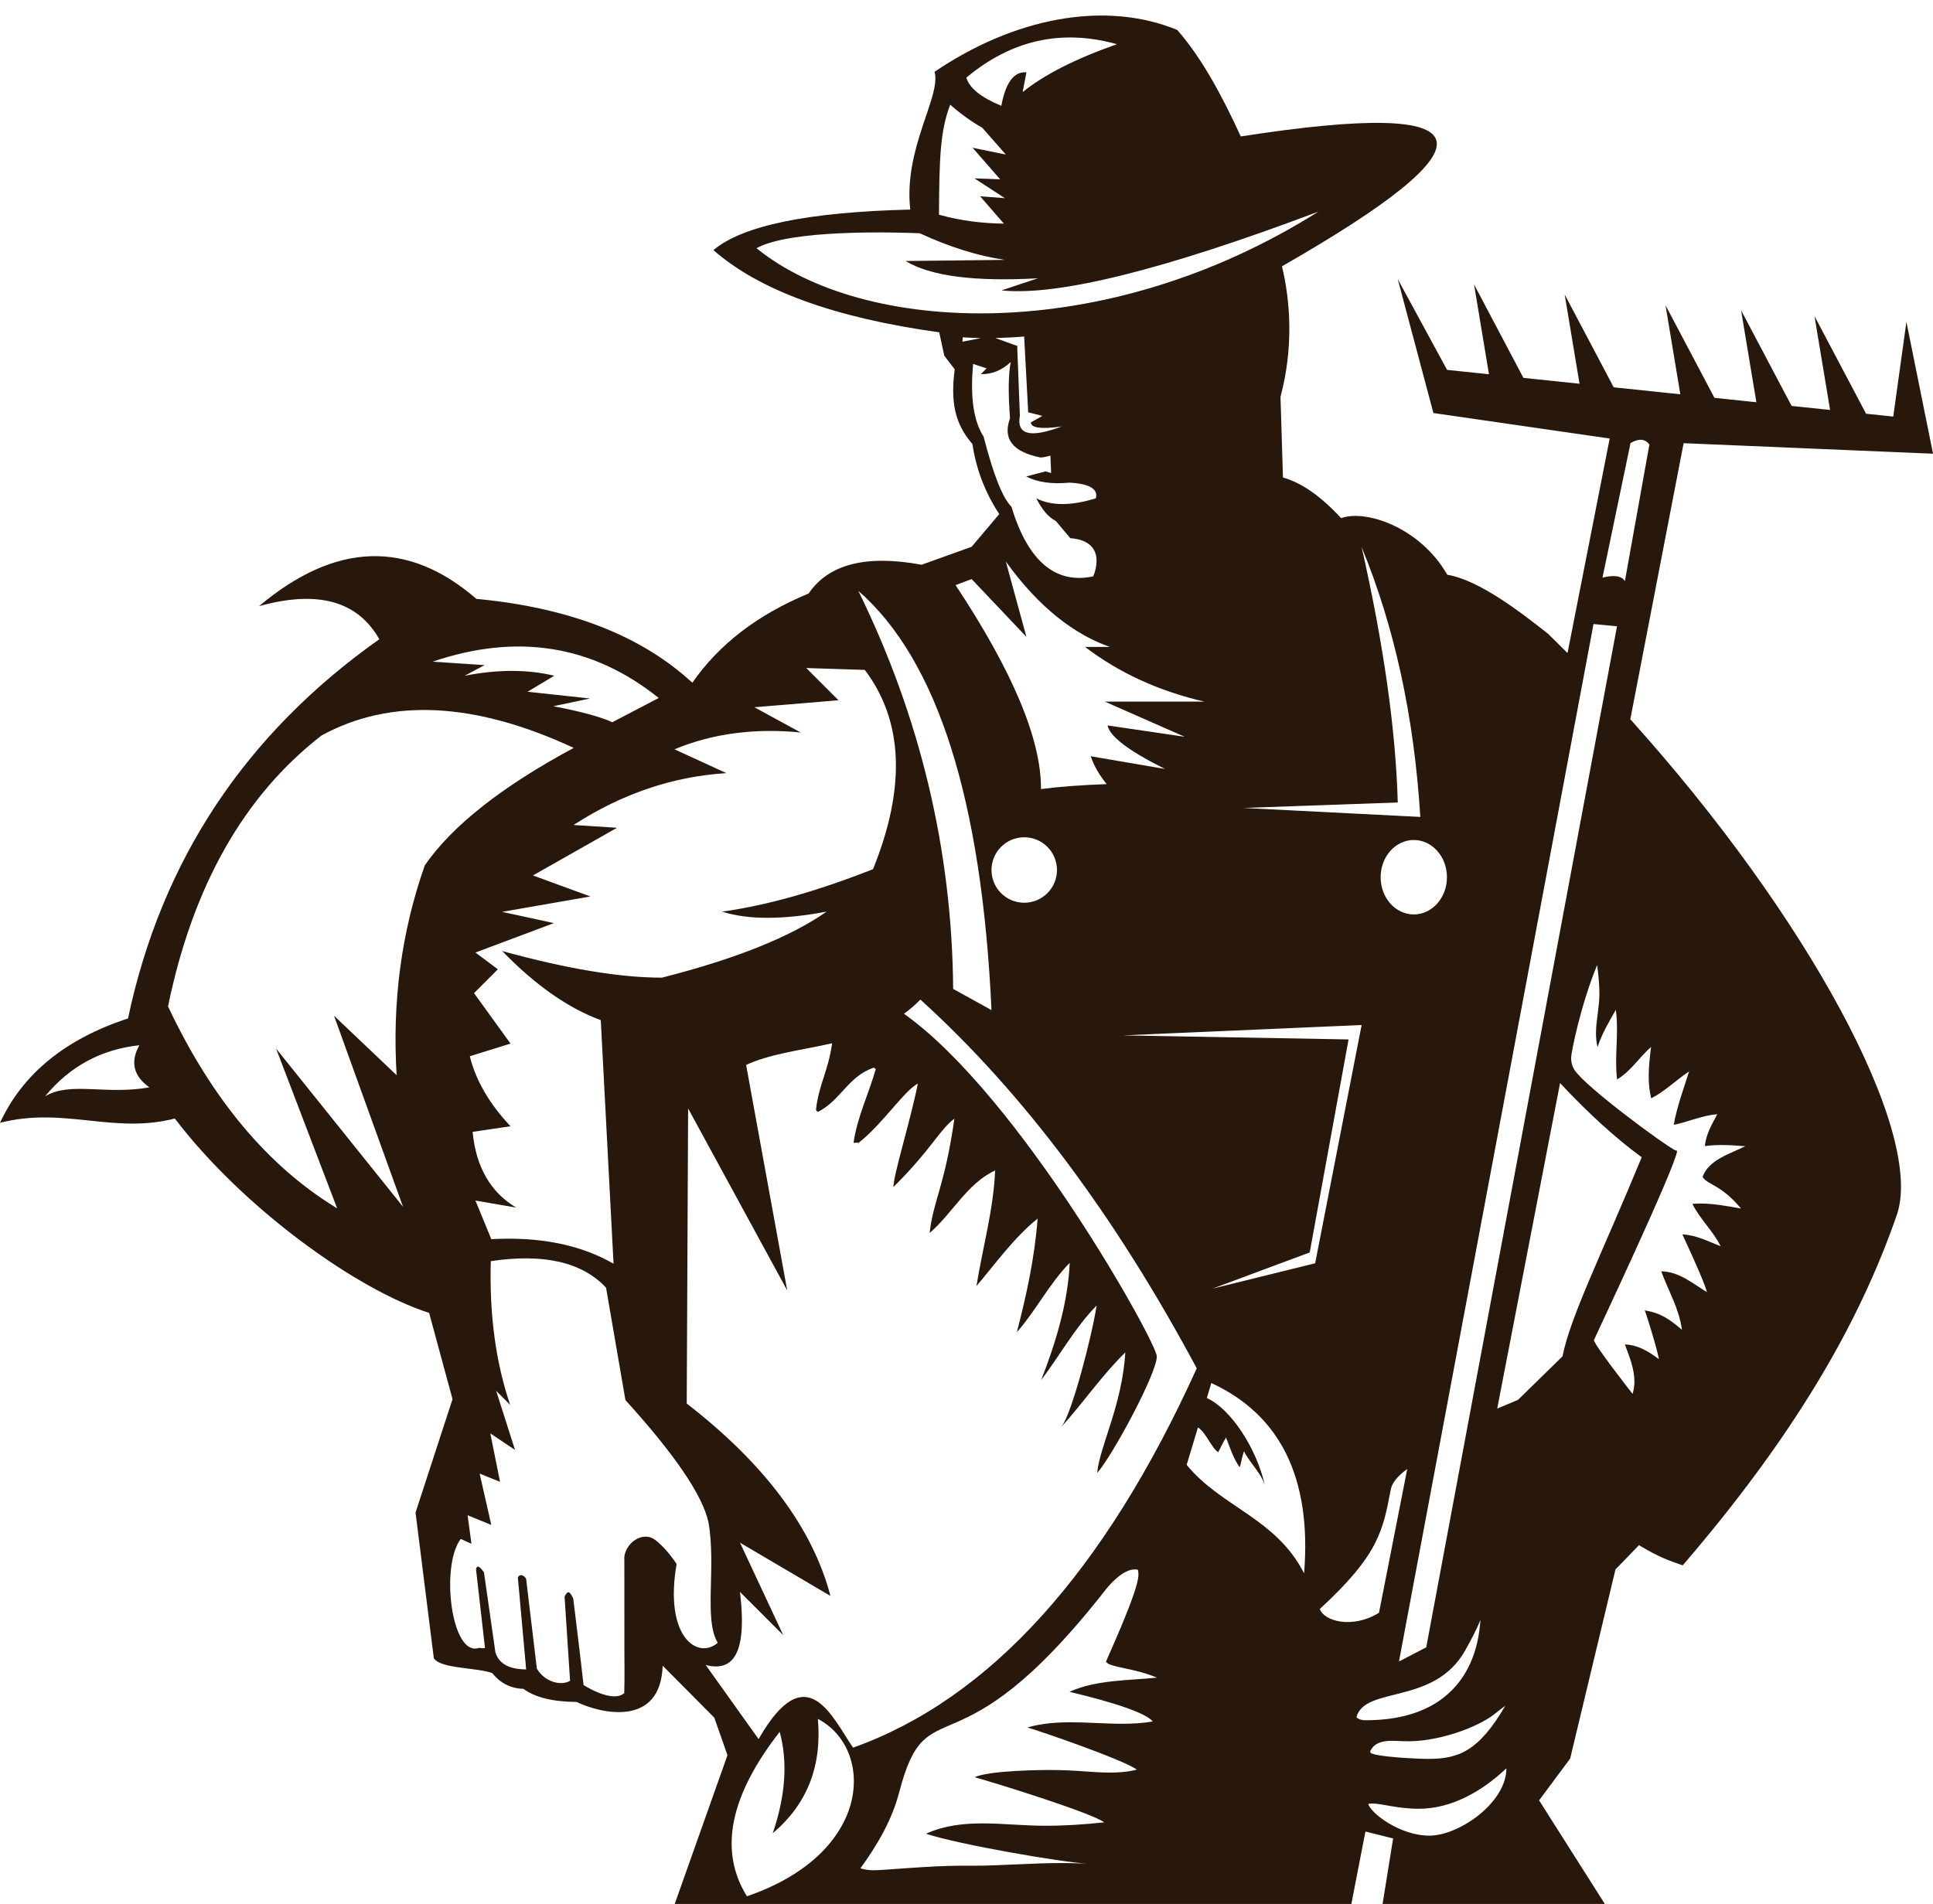
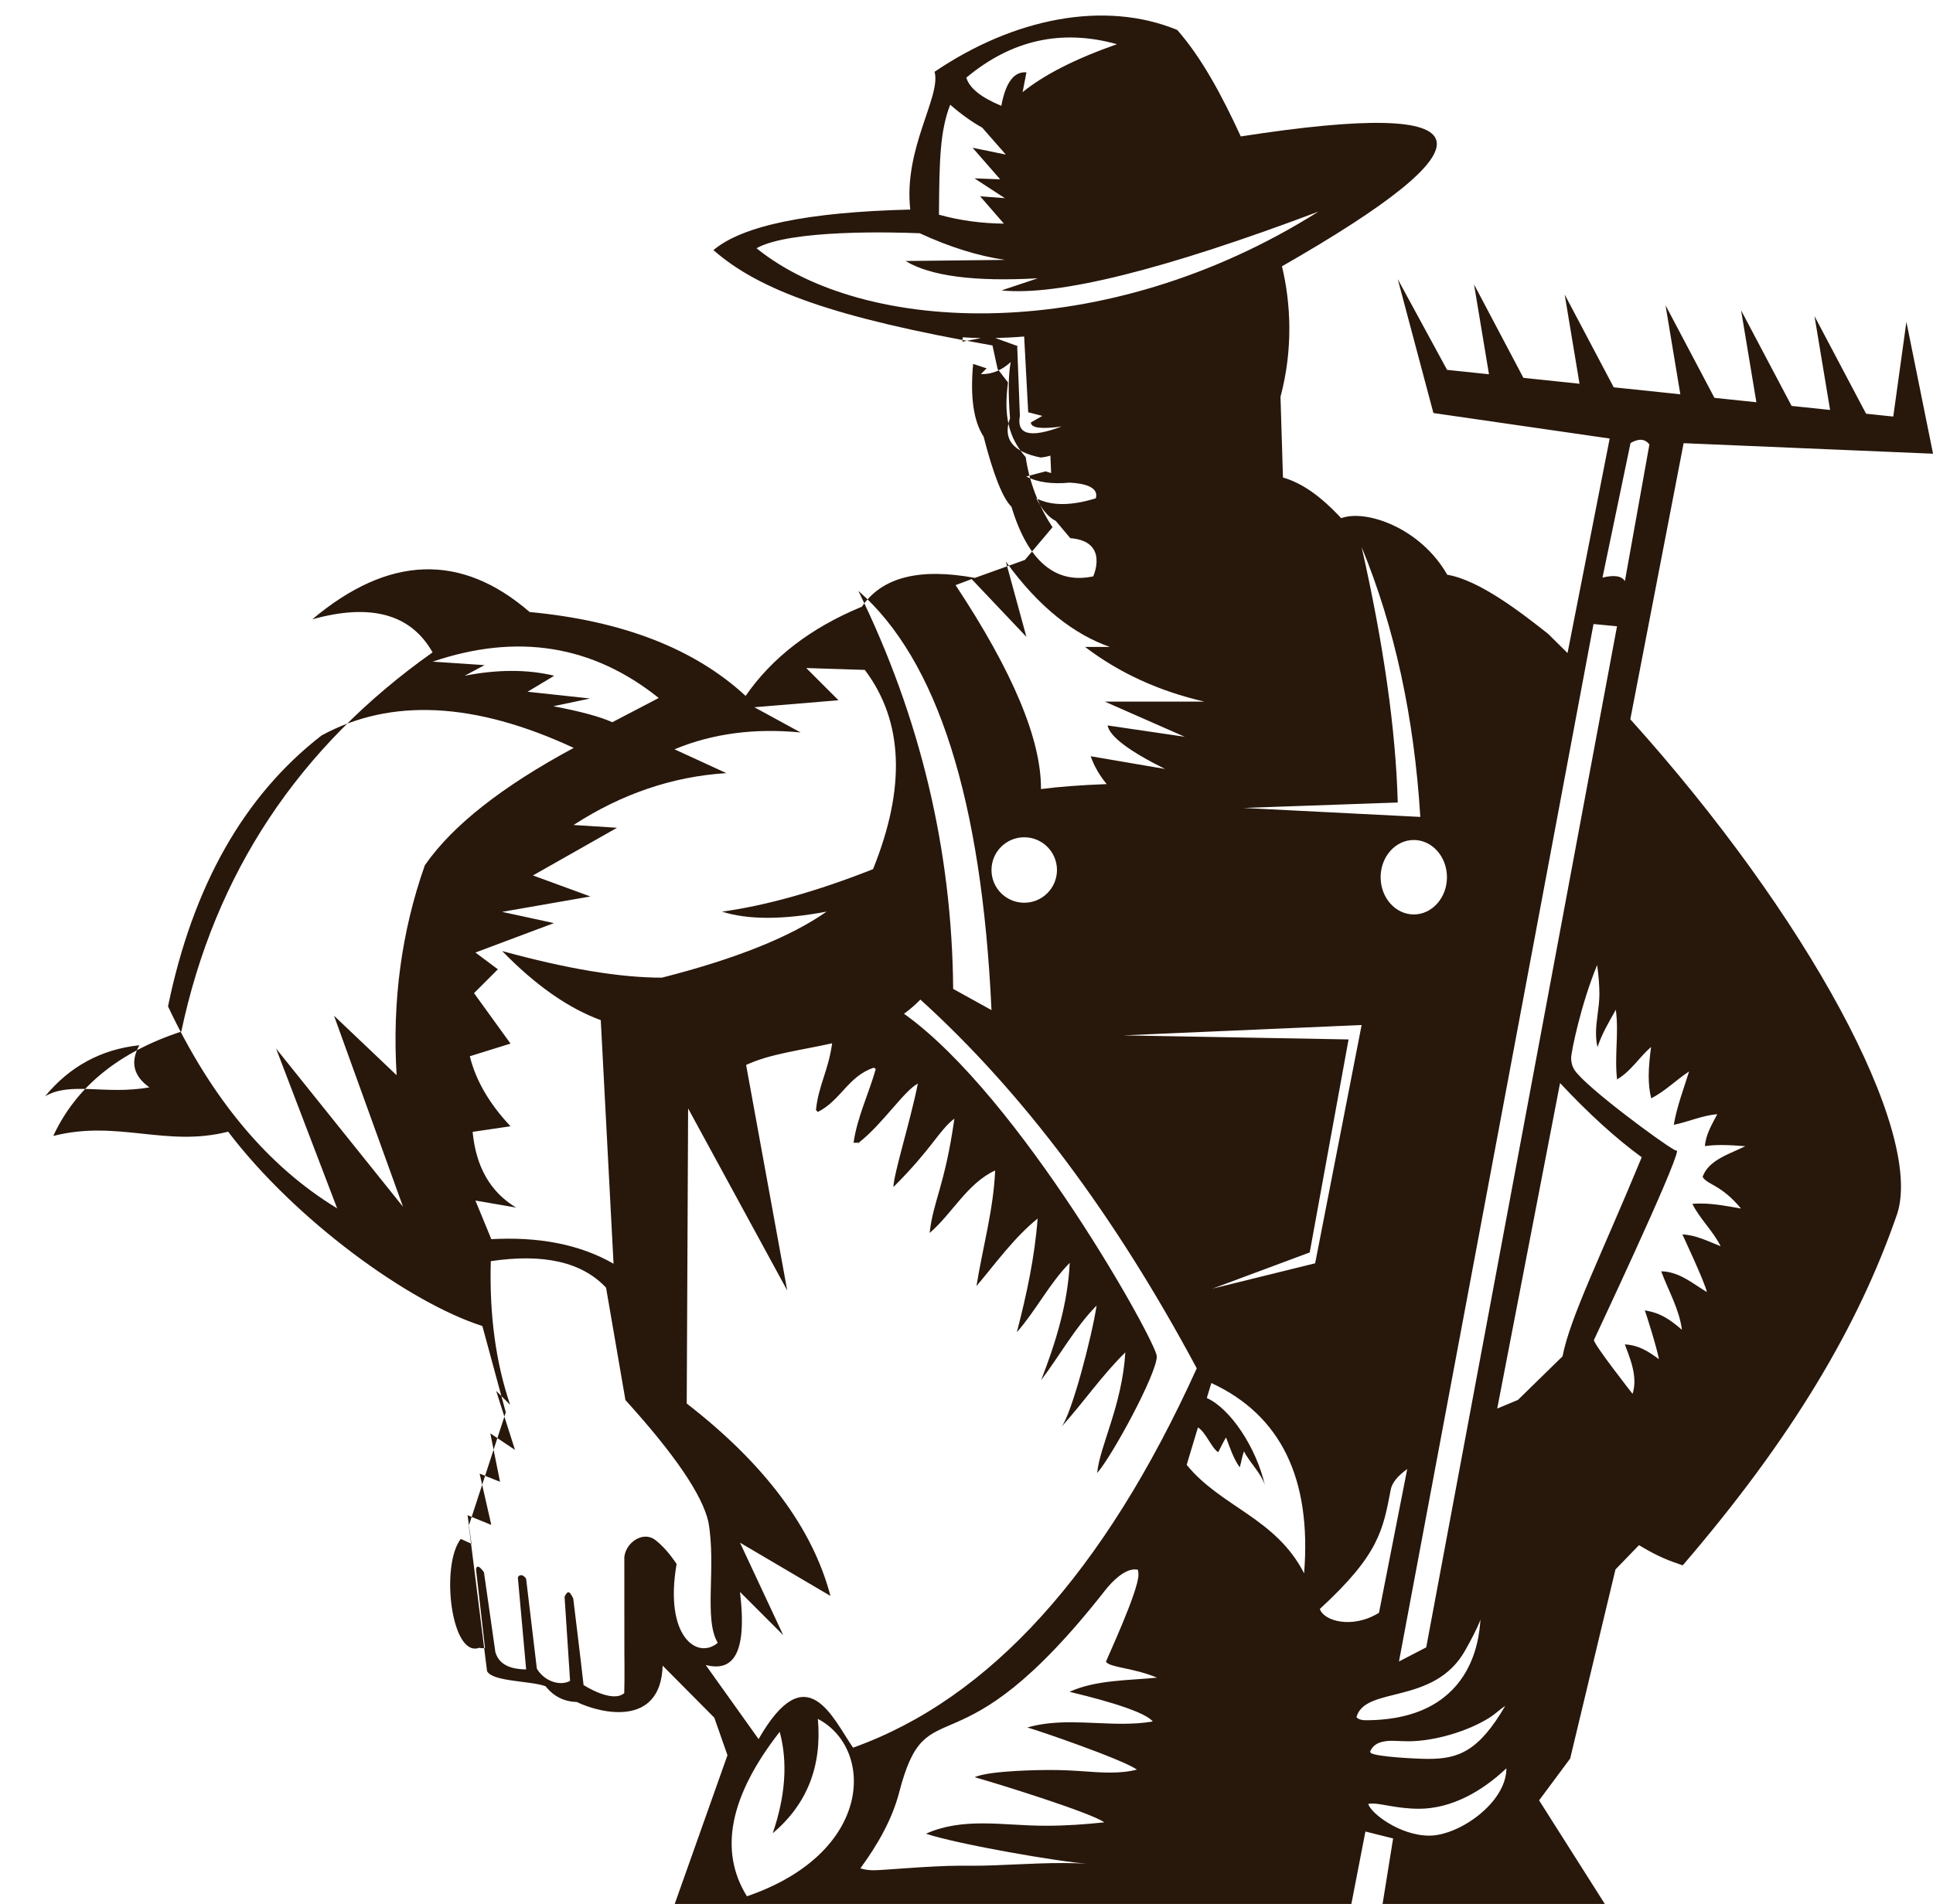
<svg xmlns="http://www.w3.org/2000/svg" fill="#000000" height="539.2" overflow="visible" preserveAspectRatio="xMidYMid meet" version="1" viewBox="0.0 -4.4 547.3 539.2" width="547.3" zoomAndPan="magnify">
  <g id="change1_1">
-     <path d="M242.559,319.658c0.212-0.157,0.421-0.331,0.632-0.496c0.062-0.003,0.124-0.007,0.187-0.01 C243.105,319.321,242.832,319.489,242.559,319.658z M461.597,199.292c50.237,55.768,82.969,116.519,75.602,139.947 c-10.956,31.873-29.866,63.698-60.759,99.656c-4.15-1.412-6.976-2.457-12.381-5.721l-6.661,6.881l-12.829,53.553l-8.796,11.84 l18.604,29.331h-62.918l2.981-18.547l-7.842-1.956l-3.978,20.503H191.04l6.905-19.475c0.075-0.021,0.148-0.045,0.223-0.066 c-0.069,0.006-0.137,0.012-0.206,0.018l8.009-22.59l-3.723-10.626l-14.628-14.741c-0.538,17.389-17.22,13.717-24.346,10.286 c-6.756-0.05-11.783-1.291-15.081-3.723c-3.554-0.082-6.491-1.566-8.814-4.454c-4.226-1.584-14.906-1.231-16.554-4.25l-5.171-41.211 l10.472-32.115l-6.632-24.436c-20.649-6.588-52.832-29.843-71.992-55.037c-17.515,4.497-31.31-3.442-49.501,1.216 c6.436-13.895,18.519-23.746,36.246-29.553c9.454-44.737,33.17-80.535,71.146-107.392c-6.133-10.861-17.484-13.983-34.052-9.366 c21.62-18.171,42.135-18.859,61.541-2.064c26.298,2.467,46.682,10.384,61.148,23.751c7.524-10.882,18.497-19.304,32.917-25.262 c5.66-8.342,16.327-11.059,32-8.153l14.162-5.091l7.815-9.259c-3.945-5.964-6.591-12.827-7.593-19.844 c-5.108-5.854-6.191-12.065-5.017-21.155l-2.951-3.844l-1.437-6.634C236.297,85.6,214.989,77.84,202.001,66.43 c8.216-6.953,26.792-10.78,55.726-11.481c-1.957-17.367,8.808-32.045,6.883-39.016c22.451-15.23,48.086-20.32,68.698-11.859 c6.706,7.622,12.472,18.114,17.999,30.162c71.218-11.049,72.603,1.91,11.658,36.78c2.484,10.251,3.225,23.332-0.414,36.956 l0.702,22.855c5.304,1.534,10.526,5.119,16.484,11.517c6.908-2.573,22.387,2.629,30.028,16.017 c9.133,1.535,20.913,10.703,28.558,16.74c1.851,1.799,3.685,3.613,5.502,5.436l11.933-60.749l-49.91-7.221l-10.094-37.919 l13.965,25.699l11.863,1.242l-4.229-25.442l13.978,26.463l15.886,1.663l-4.199-25.263l13.879,26.275l18.862,1.974l-4.19-25.208 l13.849,26.219l11.873,1.243l-4.328-26.029l14.302,27.073l10.898,1.141l-4.418-26.579l14.602,27.645l7.702,0.806l3.72-26.814 l7.54,37.331l-70.618-2.979L461.597,199.292z M453.719,159.172c3.332-0.807,5.447-0.474,6.344,0.997l6.942-38.7 c-1.247-1.624-3.028-1.756-5.347-0.399L453.719,159.172z M396.097,466.119l7.718-3.999l54.019-289.164l-6.652-0.634L396.097,466.119 z M400.294,233.48c-5.186,0-9.389,4.72-9.389,10.542s4.203,10.542,9.389,10.542c5.185,0,9.389-4.72,9.389-10.542 S405.479,233.48,400.294,233.48z M352.049,224.402l50.093,2.544c-1.752-28.344-7.292-53.815-16.617-76.411 c6.252,27.665,9.662,51.775,10.23,72.33L352.049,224.402z M273.599,17.595c0.888,2.962,4.19,5.62,9.91,7.972 c1.221-6.607,3.592-9.767,7.111-9.48l-1.078,5.602c6.101-4.941,15.006-9.465,26.715-13.572 C300.591,3.746,286.37,6.905,273.599,17.595z M265.853,56.4c6.03,1.684,12.213,2.47,18.381,2.531l-6.722-7.744l7.007,0.535 l-8.609-5.61l7.272,0.267l-7.808-8.936l9.411,1.93l-6.687-7.627c-2.882-1.583-5.902-3.748-9.061-6.493 C266.187,32.634,265.944,40.536,265.853,56.4z M373.29,55.534c-43.837,16.506-73.746,23.942-89.729,22.307l10.281-3.429 c-17.931,1.005-30.415-0.627-37.449-4.896l28.111-0.316c-7.546-1.135-15.531-3.586-24.098-7.545 c-7.291-0.295-36.56-1.143-46.212,4.242C244.423,90.444,312.583,93.811,373.29,55.534z M288.764,113.354 c-1,5.371,2.951,6.371,11.829,3.018c-5.724,0.816-8.638,0.439-8.73-1.131l3.262-1.861l-4.006-1.028l-1.143-21.458 c-2.821,0.242-5.537,0.376-8.174,0.431l6.297,2.273l-0.082,0.327L288.764,113.354z M272.57,91.121l-0.063,1.248l5.257-1.04 C275.994,91.3,274.251,91.241,272.57,91.121z M286.382,139.112c4.767,15.812,12.76,21.937,23.145,19.709 c0,0,4.613-9.959-6.49-10.815l-4.103-4.875c-2.023-1.003-3.866-3.135-5.525-6.407c4.251,2.163,9.874,2.157,16.865-0.009 c0.921-3.323-3.575-4.244-7.444-4.435c-5.001,0.478-9.099-0.096-12.277-1.739l5.48-1.454l1.578,0.48l-0.207-4.935 c-0.938,0.276-1.858,0.46-2.761,0.535c-7.915-1.574-10.807-5.274-8.671-11.101c-0.541-7.083-0.477-12.391,0.191-15.923 c-2.567,2.36-5.382,3.494-8.445,3.399l1.623-1.623l-3.811-1.257v0c-0.872,9.353,0.115,16.213,2.96,20.579 C281.27,130.061,283.9,136.685,286.382,139.112z M270.558,161.302c16.214,24.5,24.275,43.753,24.179,57.759 c5.064-0.663,11.266-1.133,18.605-1.41c-2.061-2.503-3.569-5.132-4.527-7.888l21.045,3.601 c-10.258-5.113-15.678-9.221-16.263-12.323l21.833,3.207l-22.621-9.959h28.191c-12.873-2.967-24.127-8.125-33.762-15.475h7.011 c-9.944-3.492-20.009-11.066-29.465-24.197l5.83,21.339l-15.508-16.363L270.558,161.302z M289.995,232.711 c-5.119,0-9.27,4.151-9.27,9.271s4.15,9.27,9.27,9.27c5.121,0,9.271-4.15,9.271-9.27S295.116,232.711,289.995,232.711z M243.024,162.925c17.578,35.893,26.528,73.469,26.849,112.723l10.853,6.003C277.987,222.057,265.42,182.48,243.024,162.925z M190.974,207.796l14.685,6.748c-15.17,0.943-29.592,5.838-43.263,14.686l12.309,0.792l-23.809,13.498l16.269,5.956l-25.014,4.356 l14.684,3.185l-22.225,8.333l6.353,4.751l-6.748,6.749l10.329,14.289l-11.518,3.581c1.673,6.833,5.512,13.444,11.518,19.832 l-10.725,1.584c0.936,9.922,5.039,17.067,12.309,21.435l-11.518-1.98l4.495,10.921c-0.168,0.009-0.372,0.028-0.571,0.046 c13.929-0.848,25.664,1.449,35.184,6.917l-3.617-68.985c-9.192-3.359-18.499-9.881-27.919-19.565 c18.302,5.04,33.384,7.554,45.243,7.54c20.9-5.323,36.44-11.555,46.617-18.697c-12.429,2.333-22.296,2.333-29.601,0 c12.588-1.734,26.838-5.743,42.747-12.025c9.359-23.159,8.579-41.967-2.325-56.432l-16.583-0.528l9.125,9.124l-23.81,1.98 l13.101,7.145C213.624,201.745,201.716,203.335,190.974,207.796z M122.501,182.973l14.69,0.985l-5.626,3.007 c9.358-1.822,17.81-1.822,25.355,0l-7.541,4.533l17.7,1.914l-10.433,2.188c7.681,1.451,13.256,2.96,16.722,4.527l13.14-6.865 C167.809,178.276,146.472,174.846,122.501,182.973z M42.298,303.534c-4.528-3.22-5.473-7.195-2.837-11.929 c-10.799,1.156-19.698,5.973-26.695,14.451C20.02,301.797,29.739,305.74,42.298,303.534z M162.441,207.399 c-28.022-13.022-51.82-14.197-71.39-3.525c-21.958,17.016-36.452,42.593-43.48,76.727c12.382,26.279,28.346,45.343,47.886,57.19 l-17.284-45.242l35.939,44.802l-19.537-54.106l17.726,16.846c-1.287-20.875,1.374-40.689,7.981-59.443 C128.037,229.435,142.089,218.352,162.441,207.399z M203.229,460.837c-4.038-6.647-0.38-21.339-2.645-34.176 c-1.697-7.652-9.532-19.176-23.503-34.57l-5.484-31.824c-6.763-7.253-17.646-9.753-32.637-7.514 c-0.425,15.14,1.402,28.7,5.483,40.683l-3.965-3.964l5.34,16.731l-6.99-4.677l2.751,13.705l-5.777-2.313l3.301,14.53l-6.715-2.75 l1.1,8.09l-3.026-1.375c-5.828,7.544-2.687,33.725,5.204,30.833c0.593,0.129,1.17,0.148,1.655,0.061l-2.545-22.328 c0.237-1.192,0.987-0.899,2.25,0.882l3.233,22.621c1.163,3.976,5.028,4.839,8.715,4.896l-2.351-26.047 c0.422-0.997,1.586-0.834,2.34,0.358l3.04,25.457c2.148,3.682,6.684,5,9.408,3.464l-1.56-23.835c0.9-1.859,1.442-1.619,2.455,0.511 c0,0,2.25,18.354,2.925,24.5c0,0,8.046,5.269,11.515,2.303c0.136-3.892,0.04-11.9,0.04-11.9l-0.013-26.71 c0.511-4.193,5.408-7.393,8.79-4.749c2.244,1.754,4.207,4.097,6.01,6.78C187.997,459.099,197.452,465.719,203.229,460.837z M214.784,488.104c13.615-23.839,20.893-6.032,26.75,2.423c38.68-13.808,71.117-49.616,97.308-107.422 c-23.224-43.405-49.308-78.216-78.247-104.43c-1.472,1.515-3.027,2.838-4.64,4.015c32.905,23.43,71.575,93.154,71.577,97.027 c0,4.923-12.633,28.222-16.883,33.025c0.705-7.617,7.041-19.05,7.975-34.157c-6.627,6.479-11.889,14.229-18.1,21.093 c2.924-3.623,8.662-25.71,9.961-34.352c-6.082,6.171-10.465,14.208-15.695,21.107c4.109-10.546,7.576-21.803,8.084-33.204 c-5.764,5.85-9.545,13.496-14.968,19.645c2.769-10.671,5.046-21.18,5.886-32.191c-6.719,5.452-11.769,12.559-17.32,19.118 c1.754-10.91,4.831-21.637,5.288-32.735c-7.897,3.641-12.137,12.211-18.544,17.702c1.002-9.116,4.292-13.275,7.008-32.387 c-4.51,3.497-6.152,8.291-17.268,19.387c0.09-3.828,4.765-18.539,6.923-29.299c-3.877,1.99-9.921,11.392-16.688,16.693 c-0.507,0.027-1.015,0.055-1.522,0.082c1.022-7.222,4.307-13.912,6.289-20.882c-0.176-0.137-0.352-0.272-0.527-0.408 c-7.243,2.358-9.415,9.342-15.889,12.547c-0.171-0.185-0.343-0.37-0.514-0.556c0.745-7.104,3.503-11.058,4.578-18.895 c-8.834,1.994-17.586,2.972-24.356,6.135l11.644,63.866l-28.063-51.551l-0.395,83.568c22.066,17.099,35.632,35.262,40.695,54.488 l-25.614-15.081l12.238,26.182l-12.238-12.237c2.192,18.421-2.466,22.56-9.708,20.698L214.784,488.104z M231.565,482.377 c1.196,13.383-3.056,24.181-12.775,32.383c3.63-10.632,4.279-20.203,1.969-28.72c-14.189,18.19-17.283,33.717-9.278,46.575 C247.396,520.305,247.582,490.743,231.565,482.377z M302.817,474.704c7.58-3.41,16.605-3.175,24.781-4.008 c-6.877-2.853-13.233-2.813-14.461-4.479c0.113-0.591,9.194-19.949,9.194-24.644c0-0.468-0.042-0.938-0.136-1.41 c-0.3-0.079-0.605-0.116-0.916-0.116c-3.053,0-6.537,3.579-8.28,5.805c-42.749,54.587-50.36,26.317-58.404,57.311 c-2.039,7.855-6.23,15.012-10.994,21.543c1.3,0.409,2.559,0.54,3.819,0.54c2.749,0,16.102-1.29,24.461-1.29 c1.228,0,2.455,0.009,3.683,0.009c7.757,0,16.177-0.762,25.362-0.762c2.232,0,4.469,0.047,6.71,0.164 c-7.221-0.448-35.917-5.341-45.461-8.467c5.144-2.329,10.56-2.927,16.05-2.927c6.011,0,11.15,0.666,18.029,0.666 c5.502,0,10.879-0.38,16.395-0.963c-3.55-2.71-31.623-11.404-36.698-12.782c4.286-1.963,19.476-2.046,21.091-2.046 c8.169,0,11.954,0.739,17.221,0.739c2.604,0,5.185-0.206,7.649-0.849c-4.332-2.994-28.205-11.176-31.034-11.925 c4.021-1.161,8.142-1.474,12.3-1.474c4.828,0,9.708,0.421,14.541,0.421c2.913,0,5.81-0.153,8.668-0.643 C323.682,479.684,307.044,475.742,302.817,474.704z M342.972,387.258l-1.281,4.251c6.61,2.95,13.97,13.916,16.448,24.693 c-1.131-3.543-4.266-6.289-5.924-9.604c-0.561,1.499-0.731,3.039-1.205,4.543c-1.831-2.571-2.756-5.541-3.877-8.466 c-0.843,1.371-1.469,2.776-2.217,4.186c-1.909-1.203-3.442-5.578-5.733-7.029l-3.195,10.604 c9.768,11.993,25.229,15.021,33.25,30.719C371.392,414.326,362.638,396.359,342.972,387.258z M372.364,353.358l13.16-67.479 l-67.48,2.93l63.782,1.152l-10.999,60.324l-27.472,10.23L372.364,353.358z M390.441,452.329l7.997-40.716 c-2.675,1.945-4.292,3.871-4.661,5.79c-2.213,11.499-3.292,18.412-20.079,33.833C374.698,454.58,382.77,457.07,390.441,452.329z M386.628,482.762c32.818,0,32.167-27.148,32.575-28.513c-1.194,2.995-2.763,5.879-4.334,8.69 c-8.811,15.767-28.492,9.945-30.833,19.033c0.007-0.019,0.014-0.038,0.02-0.057C384.677,482.539,385.6,482.762,386.628,482.762z M398.879,488.713c-2.034,0-3.595-0.135-4.682-0.135c-2.515,0-5.139,0.48-6.187,2.921c-0.008-0.09-0.016-0.177-0.025-0.285 c-0.034,0.182-0.067,0.363-0.101,0.544c0.034-0.096,0.087-0.169,0.126-0.259c0.013,0.157,0.024,0.306,0.031,0.472 c1.348,1.169,13.309,1.736,16.338,1.736c8.453,0,14.235-2.037,21.807-15.016c-1.527,1.003-2.837,2.305-4.385,3.292 C415.554,485.969,405.923,488.713,398.879,488.713z M426.515,496.507c-0.02-0.029-0.04-0.06-0.06-0.089 c-6.764,6.422-15.458,11.411-24.716,11.411c-5.936,0-10.561-1.475-13.031-1.475c-0.433,0-0.87,0.027-1.314,0.091 c0.687,2.614,8.926,8.997,17.304,8.997C413.08,515.442,426.392,506.207,426.515,496.507z M464.828,323.326 c-7.33-5.353-15.037-12.363-23.118-21.012l-17.794,92.182l5.868-2.453l12.625-12.342 C444.593,368.477,453.541,350.707,464.828,323.326z M457.942,301.222c-0.025,0.061-0.05,0.121-0.075,0.182 c-0.208-1.674-0.275-3.35-0.275-5.026c0-3.119,0.234-6.245,0.234-9.379c0-1.813-0.079-3.627-0.326-5.446 c-1.926,3.413-3.978,6.838-5.185,10.59c-0.314-1.351-0.432-2.663-0.432-3.956c0-3.709,0.962-7.255,0.962-11.095 c0-2.169-0.193-5.104-0.64-8.199c-4.643,11.262-7.364,24.702-7.364,26.327c0,1.162,0.256,2.306,0.984,3.427 c3.104,4.774,25.101,20.962,28.063,22.447c-0.121-0.057-0.233-0.108-0.358-0.151c0.439,0.189,0.849,0.523,1.326,0.553 c-0.281,4.228-23.564,53.499-23.564,53.602c0,1.275,10.861,15.139,10.949,15.238c0.36-1.184,0.514-2.359,0.514-3.528 c0-3.565-1.422-7.061-2.704-10.48c3.852,0.2,6.58,1.906,9.648,4.186c-0.495-2.977-3.765-13.383-4.01-13.822 c4.564,0.737,7.109,2.58,10.529,5.499c-0.805-5.998-3.809-10.974-5.877-16.565c5.044,0.079,8.799,3.374,12.942,5.893 c-0.621-2.901-6.945-16.322-6.946-16.342c3.899,0.188,7.271,1.946,10.839,3.358c-2.146-4.338-5.859-7.696-8.012-12.013 c0.775-0.062,1.538-0.089,2.292-0.089c3.903,0,7.573,0.741,11.486,1.417c-5.705-6.868-9.523-6.679-10.849-8.94 c-0.026,0.039-0.053,0.078-0.08,0.117c1.629-4.973,7.85-6.659,12.137-8.832c-2.198-0.169-4.441-0.33-6.675-0.33 c-1.596,0-3.187,0.082-4.753,0.304c0.236-3.271,1.995-6.173,3.497-9.025c-4.242,0.318-8.128,2.158-12.314,2.995 c0.852-5.047,2.798-10.193,4.335-15.107c-3.611,2.35-6.868,5.667-10.722,7.605c-0.521-2.021-0.712-4.134-0.712-6.267 c0-2.772,0.324-5.58,0.671-8.271C464.113,294.992,461.826,298.921,457.942,301.222z" fill="#28170b" />
+     <path d="M242.559,319.658c0.212-0.157,0.421-0.331,0.632-0.496c0.062-0.003,0.124-0.007,0.187-0.01 C243.105,319.321,242.832,319.489,242.559,319.658z M461.597,199.292c50.237,55.768,82.969,116.519,75.602,139.947 c-10.956,31.873-29.866,63.698-60.759,99.656c-4.15-1.412-6.976-2.457-12.381-5.721l-6.661,6.881l-12.829,53.553l-8.796,11.84 l18.604,29.331h-62.918l2.981-18.547l-7.842-1.956l-3.978,20.503H191.04l6.905-19.475c0.075-0.021,0.148-0.045,0.223-0.066 c-0.069,0.006-0.137,0.012-0.206,0.018l8.009-22.59l-3.723-10.626l-14.628-14.741c-0.538,17.389-17.22,13.717-24.346,10.286 c-3.554-0.082-6.491-1.566-8.814-4.454c-4.226-1.584-14.906-1.231-16.554-4.25l-5.171-41.211 l10.472-32.115l-6.632-24.436c-20.649-6.588-52.832-29.843-71.992-55.037c-17.515,4.497-31.31-3.442-49.501,1.216 c6.436-13.895,18.519-23.746,36.246-29.553c9.454-44.737,33.17-80.535,71.146-107.392c-6.133-10.861-17.484-13.983-34.052-9.366 c21.62-18.171,42.135-18.859,61.541-2.064c26.298,2.467,46.682,10.384,61.148,23.751c7.524-10.882,18.497-19.304,32.917-25.262 c5.66-8.342,16.327-11.059,32-8.153l14.162-5.091l7.815-9.259c-3.945-5.964-6.591-12.827-7.593-19.844 c-5.108-5.854-6.191-12.065-5.017-21.155l-2.951-3.844l-1.437-6.634C236.297,85.6,214.989,77.84,202.001,66.43 c8.216-6.953,26.792-10.78,55.726-11.481c-1.957-17.367,8.808-32.045,6.883-39.016c22.451-15.23,48.086-20.32,68.698-11.859 c6.706,7.622,12.472,18.114,17.999,30.162c71.218-11.049,72.603,1.91,11.658,36.78c2.484,10.251,3.225,23.332-0.414,36.956 l0.702,22.855c5.304,1.534,10.526,5.119,16.484,11.517c6.908-2.573,22.387,2.629,30.028,16.017 c9.133,1.535,20.913,10.703,28.558,16.74c1.851,1.799,3.685,3.613,5.502,5.436l11.933-60.749l-49.91-7.221l-10.094-37.919 l13.965,25.699l11.863,1.242l-4.229-25.442l13.978,26.463l15.886,1.663l-4.199-25.263l13.879,26.275l18.862,1.974l-4.19-25.208 l13.849,26.219l11.873,1.243l-4.328-26.029l14.302,27.073l10.898,1.141l-4.418-26.579l14.602,27.645l7.702,0.806l3.72-26.814 l7.54,37.331l-70.618-2.979L461.597,199.292z M453.719,159.172c3.332-0.807,5.447-0.474,6.344,0.997l6.942-38.7 c-1.247-1.624-3.028-1.756-5.347-0.399L453.719,159.172z M396.097,466.119l7.718-3.999l54.019-289.164l-6.652-0.634L396.097,466.119 z M400.294,233.48c-5.186,0-9.389,4.72-9.389,10.542s4.203,10.542,9.389,10.542c5.185,0,9.389-4.72,9.389-10.542 S405.479,233.48,400.294,233.48z M352.049,224.402l50.093,2.544c-1.752-28.344-7.292-53.815-16.617-76.411 c6.252,27.665,9.662,51.775,10.23,72.33L352.049,224.402z M273.599,17.595c0.888,2.962,4.19,5.62,9.91,7.972 c1.221-6.607,3.592-9.767,7.111-9.48l-1.078,5.602c6.101-4.941,15.006-9.465,26.715-13.572 C300.591,3.746,286.37,6.905,273.599,17.595z M265.853,56.4c6.03,1.684,12.213,2.47,18.381,2.531l-6.722-7.744l7.007,0.535 l-8.609-5.61l7.272,0.267l-7.808-8.936l9.411,1.93l-6.687-7.627c-2.882-1.583-5.902-3.748-9.061-6.493 C266.187,32.634,265.944,40.536,265.853,56.4z M373.29,55.534c-43.837,16.506-73.746,23.942-89.729,22.307l10.281-3.429 c-17.931,1.005-30.415-0.627-37.449-4.896l28.111-0.316c-7.546-1.135-15.531-3.586-24.098-7.545 c-7.291-0.295-36.56-1.143-46.212,4.242C244.423,90.444,312.583,93.811,373.29,55.534z M288.764,113.354 c-1,5.371,2.951,6.371,11.829,3.018c-5.724,0.816-8.638,0.439-8.73-1.131l3.262-1.861l-4.006-1.028l-1.143-21.458 c-2.821,0.242-5.537,0.376-8.174,0.431l6.297,2.273l-0.082,0.327L288.764,113.354z M272.57,91.121l-0.063,1.248l5.257-1.04 C275.994,91.3,274.251,91.241,272.57,91.121z M286.382,139.112c4.767,15.812,12.76,21.937,23.145,19.709 c0,0,4.613-9.959-6.49-10.815l-4.103-4.875c-2.023-1.003-3.866-3.135-5.525-6.407c4.251,2.163,9.874,2.157,16.865-0.009 c0.921-3.323-3.575-4.244-7.444-4.435c-5.001,0.478-9.099-0.096-12.277-1.739l5.48-1.454l1.578,0.48l-0.207-4.935 c-0.938,0.276-1.858,0.46-2.761,0.535c-7.915-1.574-10.807-5.274-8.671-11.101c-0.541-7.083-0.477-12.391,0.191-15.923 c-2.567,2.36-5.382,3.494-8.445,3.399l1.623-1.623l-3.811-1.257v0c-0.872,9.353,0.115,16.213,2.96,20.579 C281.27,130.061,283.9,136.685,286.382,139.112z M270.558,161.302c16.214,24.5,24.275,43.753,24.179,57.759 c5.064-0.663,11.266-1.133,18.605-1.41c-2.061-2.503-3.569-5.132-4.527-7.888l21.045,3.601 c-10.258-5.113-15.678-9.221-16.263-12.323l21.833,3.207l-22.621-9.959h28.191c-12.873-2.967-24.127-8.125-33.762-15.475h7.011 c-9.944-3.492-20.009-11.066-29.465-24.197l5.83,21.339l-15.508-16.363L270.558,161.302z M289.995,232.711 c-5.119,0-9.27,4.151-9.27,9.271s4.15,9.27,9.27,9.27c5.121,0,9.271-4.15,9.271-9.27S295.116,232.711,289.995,232.711z M243.024,162.925c17.578,35.893,26.528,73.469,26.849,112.723l10.853,6.003C277.987,222.057,265.42,182.48,243.024,162.925z M190.974,207.796l14.685,6.748c-15.17,0.943-29.592,5.838-43.263,14.686l12.309,0.792l-23.809,13.498l16.269,5.956l-25.014,4.356 l14.684,3.185l-22.225,8.333l6.353,4.751l-6.748,6.749l10.329,14.289l-11.518,3.581c1.673,6.833,5.512,13.444,11.518,19.832 l-10.725,1.584c0.936,9.922,5.039,17.067,12.309,21.435l-11.518-1.98l4.495,10.921c-0.168,0.009-0.372,0.028-0.571,0.046 c13.929-0.848,25.664,1.449,35.184,6.917l-3.617-68.985c-9.192-3.359-18.499-9.881-27.919-19.565 c18.302,5.04,33.384,7.554,45.243,7.54c20.9-5.323,36.44-11.555,46.617-18.697c-12.429,2.333-22.296,2.333-29.601,0 c12.588-1.734,26.838-5.743,42.747-12.025c9.359-23.159,8.579-41.967-2.325-56.432l-16.583-0.528l9.125,9.124l-23.81,1.98 l13.101,7.145C213.624,201.745,201.716,203.335,190.974,207.796z M122.501,182.973l14.69,0.985l-5.626,3.007 c9.358-1.822,17.81-1.822,25.355,0l-7.541,4.533l17.7,1.914l-10.433,2.188c7.681,1.451,13.256,2.96,16.722,4.527l13.14-6.865 C167.809,178.276,146.472,174.846,122.501,182.973z M42.298,303.534c-4.528-3.22-5.473-7.195-2.837-11.929 c-10.799,1.156-19.698,5.973-26.695,14.451C20.02,301.797,29.739,305.74,42.298,303.534z M162.441,207.399 c-28.022-13.022-51.82-14.197-71.39-3.525c-21.958,17.016-36.452,42.593-43.48,76.727c12.382,26.279,28.346,45.343,47.886,57.19 l-17.284-45.242l35.939,44.802l-19.537-54.106l17.726,16.846c-1.287-20.875,1.374-40.689,7.981-59.443 C128.037,229.435,142.089,218.352,162.441,207.399z M203.229,460.837c-4.038-6.647-0.38-21.339-2.645-34.176 c-1.697-7.652-9.532-19.176-23.503-34.57l-5.484-31.824c-6.763-7.253-17.646-9.753-32.637-7.514 c-0.425,15.14,1.402,28.7,5.483,40.683l-3.965-3.964l5.34,16.731l-6.99-4.677l2.751,13.705l-5.777-2.313l3.301,14.53l-6.715-2.75 l1.1,8.09l-3.026-1.375c-5.828,7.544-2.687,33.725,5.204,30.833c0.593,0.129,1.17,0.148,1.655,0.061l-2.545-22.328 c0.237-1.192,0.987-0.899,2.25,0.882l3.233,22.621c1.163,3.976,5.028,4.839,8.715,4.896l-2.351-26.047 c0.422-0.997,1.586-0.834,2.34,0.358l3.04,25.457c2.148,3.682,6.684,5,9.408,3.464l-1.56-23.835c0.9-1.859,1.442-1.619,2.455,0.511 c0,0,2.25,18.354,2.925,24.5c0,0,8.046,5.269,11.515,2.303c0.136-3.892,0.04-11.9,0.04-11.9l-0.013-26.71 c0.511-4.193,5.408-7.393,8.79-4.749c2.244,1.754,4.207,4.097,6.01,6.78C187.997,459.099,197.452,465.719,203.229,460.837z M214.784,488.104c13.615-23.839,20.893-6.032,26.75,2.423c38.68-13.808,71.117-49.616,97.308-107.422 c-23.224-43.405-49.308-78.216-78.247-104.43c-1.472,1.515-3.027,2.838-4.64,4.015c32.905,23.43,71.575,93.154,71.577,97.027 c0,4.923-12.633,28.222-16.883,33.025c0.705-7.617,7.041-19.05,7.975-34.157c-6.627,6.479-11.889,14.229-18.1,21.093 c2.924-3.623,8.662-25.71,9.961-34.352c-6.082,6.171-10.465,14.208-15.695,21.107c4.109-10.546,7.576-21.803,8.084-33.204 c-5.764,5.85-9.545,13.496-14.968,19.645c2.769-10.671,5.046-21.18,5.886-32.191c-6.719,5.452-11.769,12.559-17.32,19.118 c1.754-10.91,4.831-21.637,5.288-32.735c-7.897,3.641-12.137,12.211-18.544,17.702c1.002-9.116,4.292-13.275,7.008-32.387 c-4.51,3.497-6.152,8.291-17.268,19.387c0.09-3.828,4.765-18.539,6.923-29.299c-3.877,1.99-9.921,11.392-16.688,16.693 c-0.507,0.027-1.015,0.055-1.522,0.082c1.022-7.222,4.307-13.912,6.289-20.882c-0.176-0.137-0.352-0.272-0.527-0.408 c-7.243,2.358-9.415,9.342-15.889,12.547c-0.171-0.185-0.343-0.37-0.514-0.556c0.745-7.104,3.503-11.058,4.578-18.895 c-8.834,1.994-17.586,2.972-24.356,6.135l11.644,63.866l-28.063-51.551l-0.395,83.568c22.066,17.099,35.632,35.262,40.695,54.488 l-25.614-15.081l12.238,26.182l-12.238-12.237c2.192,18.421-2.466,22.56-9.708,20.698L214.784,488.104z M231.565,482.377 c1.196,13.383-3.056,24.181-12.775,32.383c3.63-10.632,4.279-20.203,1.969-28.72c-14.189,18.19-17.283,33.717-9.278,46.575 C247.396,520.305,247.582,490.743,231.565,482.377z M302.817,474.704c7.58-3.41,16.605-3.175,24.781-4.008 c-6.877-2.853-13.233-2.813-14.461-4.479c0.113-0.591,9.194-19.949,9.194-24.644c0-0.468-0.042-0.938-0.136-1.41 c-0.3-0.079-0.605-0.116-0.916-0.116c-3.053,0-6.537,3.579-8.28,5.805c-42.749,54.587-50.36,26.317-58.404,57.311 c-2.039,7.855-6.23,15.012-10.994,21.543c1.3,0.409,2.559,0.54,3.819,0.54c2.749,0,16.102-1.29,24.461-1.29 c1.228,0,2.455,0.009,3.683,0.009c7.757,0,16.177-0.762,25.362-0.762c2.232,0,4.469,0.047,6.71,0.164 c-7.221-0.448-35.917-5.341-45.461-8.467c5.144-2.329,10.56-2.927,16.05-2.927c6.011,0,11.15,0.666,18.029,0.666 c5.502,0,10.879-0.38,16.395-0.963c-3.55-2.71-31.623-11.404-36.698-12.782c4.286-1.963,19.476-2.046,21.091-2.046 c8.169,0,11.954,0.739,17.221,0.739c2.604,0,5.185-0.206,7.649-0.849c-4.332-2.994-28.205-11.176-31.034-11.925 c4.021-1.161,8.142-1.474,12.3-1.474c4.828,0,9.708,0.421,14.541,0.421c2.913,0,5.81-0.153,8.668-0.643 C323.682,479.684,307.044,475.742,302.817,474.704z M342.972,387.258l-1.281,4.251c6.61,2.95,13.97,13.916,16.448,24.693 c-1.131-3.543-4.266-6.289-5.924-9.604c-0.561,1.499-0.731,3.039-1.205,4.543c-1.831-2.571-2.756-5.541-3.877-8.466 c-0.843,1.371-1.469,2.776-2.217,4.186c-1.909-1.203-3.442-5.578-5.733-7.029l-3.195,10.604 c9.768,11.993,25.229,15.021,33.25,30.719C371.392,414.326,362.638,396.359,342.972,387.258z M372.364,353.358l13.16-67.479 l-67.48,2.93l63.782,1.152l-10.999,60.324l-27.472,10.23L372.364,353.358z M390.441,452.329l7.997-40.716 c-2.675,1.945-4.292,3.871-4.661,5.79c-2.213,11.499-3.292,18.412-20.079,33.833C374.698,454.58,382.77,457.07,390.441,452.329z M386.628,482.762c32.818,0,32.167-27.148,32.575-28.513c-1.194,2.995-2.763,5.879-4.334,8.69 c-8.811,15.767-28.492,9.945-30.833,19.033c0.007-0.019,0.014-0.038,0.02-0.057C384.677,482.539,385.6,482.762,386.628,482.762z M398.879,488.713c-2.034,0-3.595-0.135-4.682-0.135c-2.515,0-5.139,0.48-6.187,2.921c-0.008-0.09-0.016-0.177-0.025-0.285 c-0.034,0.182-0.067,0.363-0.101,0.544c0.034-0.096,0.087-0.169,0.126-0.259c0.013,0.157,0.024,0.306,0.031,0.472 c1.348,1.169,13.309,1.736,16.338,1.736c8.453,0,14.235-2.037,21.807-15.016c-1.527,1.003-2.837,2.305-4.385,3.292 C415.554,485.969,405.923,488.713,398.879,488.713z M426.515,496.507c-0.02-0.029-0.04-0.06-0.06-0.089 c-6.764,6.422-15.458,11.411-24.716,11.411c-5.936,0-10.561-1.475-13.031-1.475c-0.433,0-0.87,0.027-1.314,0.091 c0.687,2.614,8.926,8.997,17.304,8.997C413.08,515.442,426.392,506.207,426.515,496.507z M464.828,323.326 c-7.33-5.353-15.037-12.363-23.118-21.012l-17.794,92.182l5.868-2.453l12.625-12.342 C444.593,368.477,453.541,350.707,464.828,323.326z M457.942,301.222c-0.025,0.061-0.05,0.121-0.075,0.182 c-0.208-1.674-0.275-3.35-0.275-5.026c0-3.119,0.234-6.245,0.234-9.379c0-1.813-0.079-3.627-0.326-5.446 c-1.926,3.413-3.978,6.838-5.185,10.59c-0.314-1.351-0.432-2.663-0.432-3.956c0-3.709,0.962-7.255,0.962-11.095 c0-2.169-0.193-5.104-0.64-8.199c-4.643,11.262-7.364,24.702-7.364,26.327c0,1.162,0.256,2.306,0.984,3.427 c3.104,4.774,25.101,20.962,28.063,22.447c-0.121-0.057-0.233-0.108-0.358-0.151c0.439,0.189,0.849,0.523,1.326,0.553 c-0.281,4.228-23.564,53.499-23.564,53.602c0,1.275,10.861,15.139,10.949,15.238c0.36-1.184,0.514-2.359,0.514-3.528 c0-3.565-1.422-7.061-2.704-10.48c3.852,0.2,6.58,1.906,9.648,4.186c-0.495-2.977-3.765-13.383-4.01-13.822 c4.564,0.737,7.109,2.58,10.529,5.499c-0.805-5.998-3.809-10.974-5.877-16.565c5.044,0.079,8.799,3.374,12.942,5.893 c-0.621-2.901-6.945-16.322-6.946-16.342c3.899,0.188,7.271,1.946,10.839,3.358c-2.146-4.338-5.859-7.696-8.012-12.013 c0.775-0.062,1.538-0.089,2.292-0.089c3.903,0,7.573,0.741,11.486,1.417c-5.705-6.868-9.523-6.679-10.849-8.94 c-0.026,0.039-0.053,0.078-0.08,0.117c1.629-4.973,7.85-6.659,12.137-8.832c-2.198-0.169-4.441-0.33-6.675-0.33 c-1.596,0-3.187,0.082-4.753,0.304c0.236-3.271,1.995-6.173,3.497-9.025c-4.242,0.318-8.128,2.158-12.314,2.995 c0.852-5.047,2.798-10.193,4.335-15.107c-3.611,2.35-6.868,5.667-10.722,7.605c-0.521-2.021-0.712-4.134-0.712-6.267 c0-2.772,0.324-5.58,0.671-8.271C464.113,294.992,461.826,298.921,457.942,301.222z" fill="#28170b" />
  </g>
</svg>